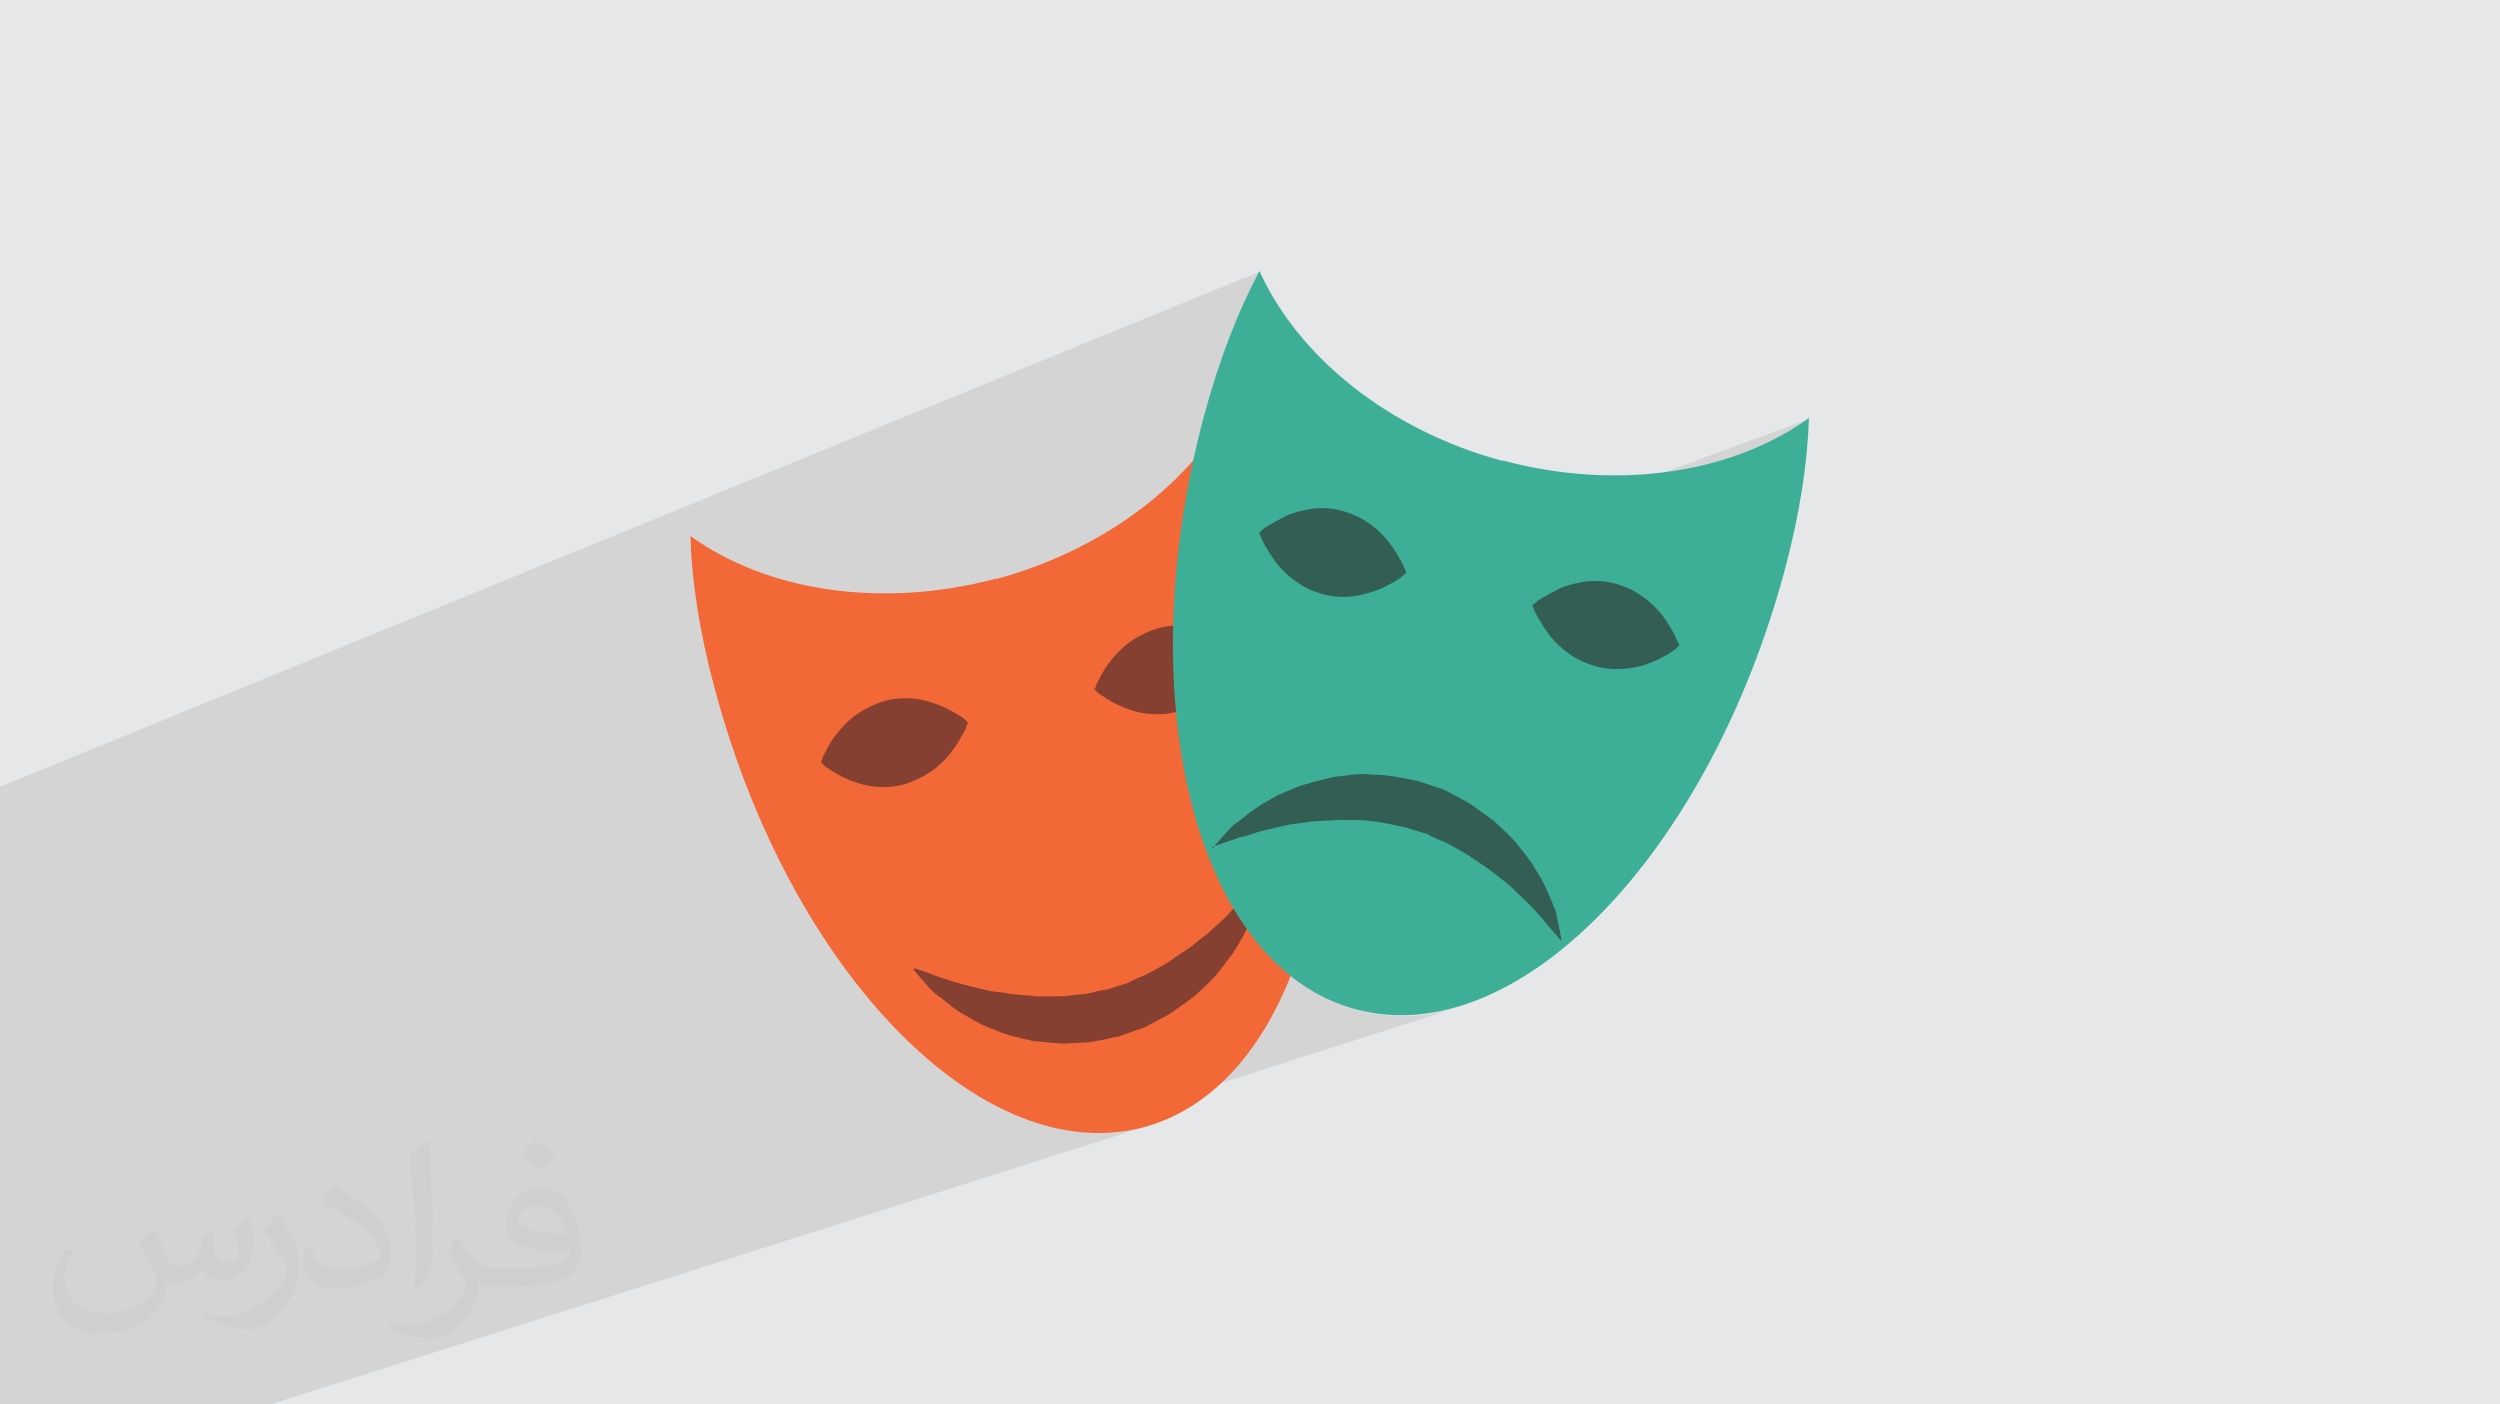
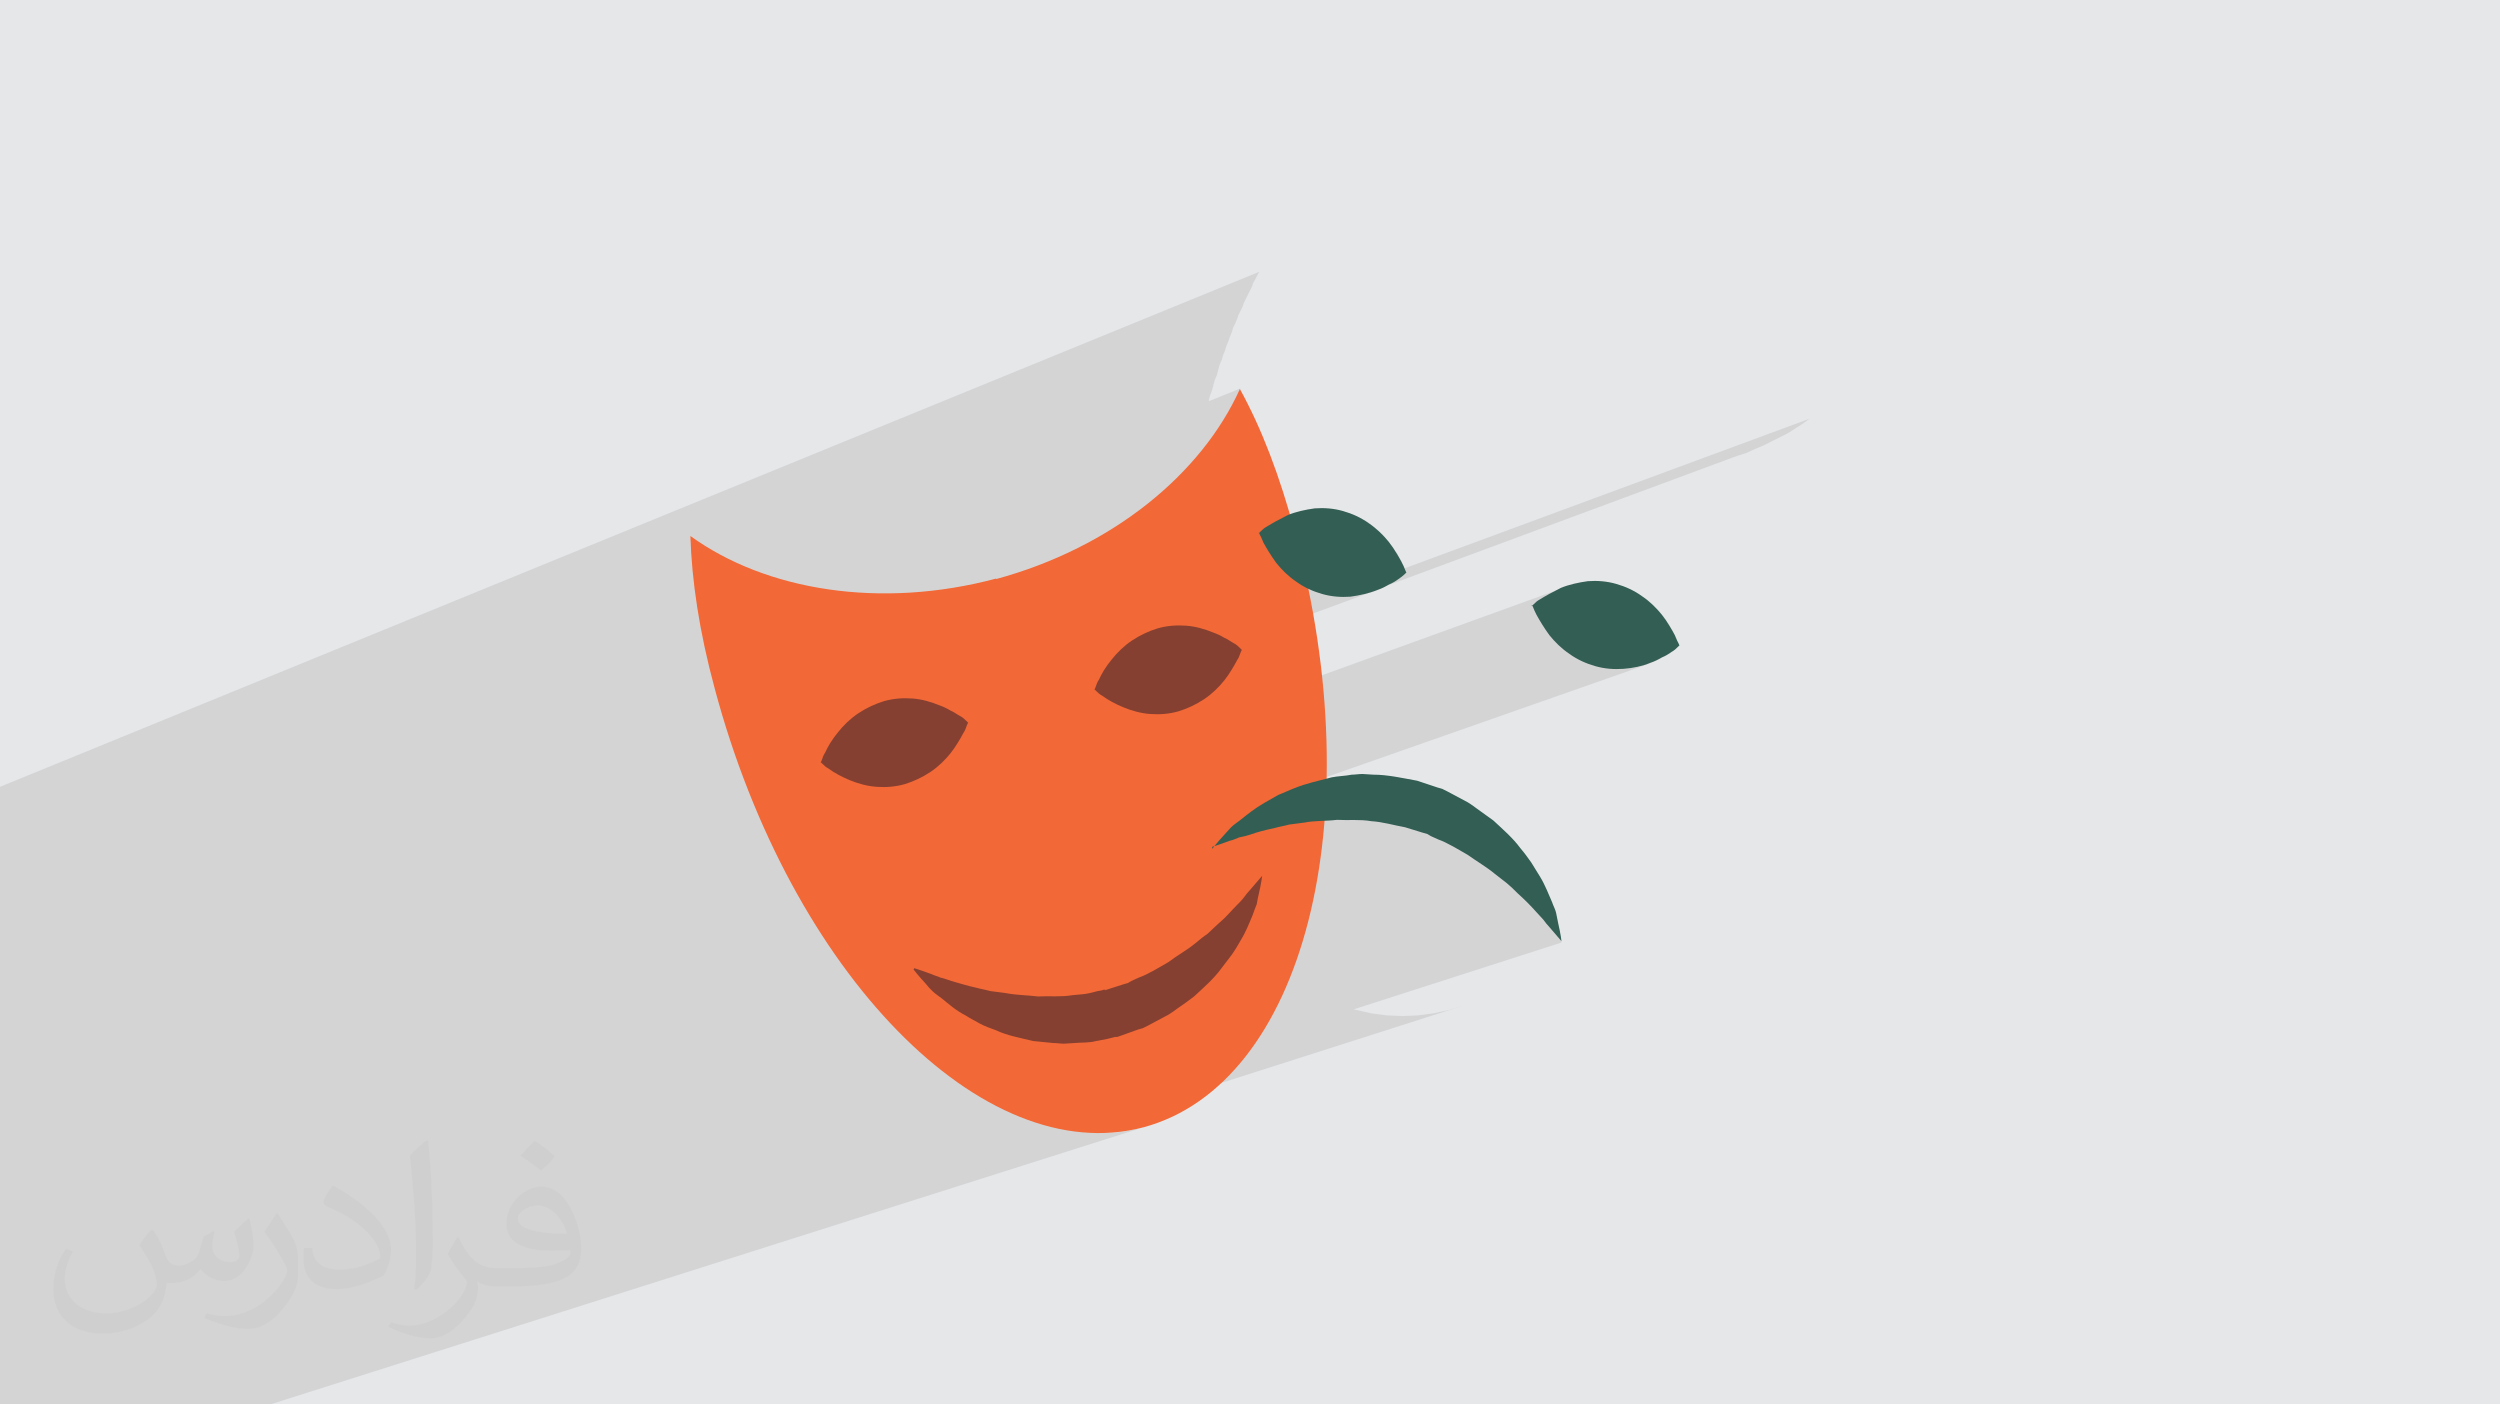
<svg xmlns="http://www.w3.org/2000/svg" xml:space="preserve" width="3.708in" height="2.083in" version="1.1" style="shape-rendering:geometricPrecision; text-rendering:geometricPrecision; image-rendering:optimizeQuality; fill-rule:evenodd; clip-rule:evenodd" viewBox="0 0 3708 2083">
  <defs>
    <style type="text/css">
   
    .fil0 {fill:#E6E7E8}
    .fil3 {fill:#F26836;fill-rule:nonzero}
    .fil4 {fill:#854031;fill-rule:nonzero}
    .fil5 {fill:#3EAF97;fill-rule:nonzero}
    .fil6 {fill:#335E54;fill-rule:nonzero}
    .fil2 {fill:#373435;fill-opacity:0.031}
    .fil1 {fill:#373435;fill-opacity:0.102}
   
  </style>
  </defs>
  <g id="Layer_x0020_1">
    <polygon class="fil0" points="0,0 3708,0 3708,2083 0,2083 " />
    <polygon class="fil1" points="0,1845 0,1841 0,1841 0,1841 0,1839 0,1836 0,1833 0,1832 0,1828 0,1818 0,1804 0,1788 0,1756 0,1730 0,1714 0,1710 0,1690 0,1687 0,1672 0,1661 0,1656 0,1652 0,1652 0,1644 0,1641 0,1638 0,1637 0,1629 0,1628 0,1628 0,1627 0,1627 0,1626 0,1624 0,1621 0,1620 0,1617 0,1616 0,1616 0,1614 0,1608 0,1605 0,1605 0,1604 0,1602 0,1592 0,1591 0,1583 0,1580 0,1574 0,1573 0,1573 0,1567 0,1545 0,1541 0,1535 0,1534 0,1513 0,1497 0,1492 0,1432 0,1431 0,1323 0,1307 0,1210 0,1167 1868,403 1865,408 1862,414 1859,419 1857,425 1854,431 1851,437 1848,443 1845,449 1843,455 1840,461 1837,467 1835,473 1832,480 1829,486 1827,493 1824,500 1822,506 1819,513 1817,520 1814,527 1812,534 1809,541 1807,548 1805,556 1802,563 1800,570 1798,578 1795,586 1793,593 1793,595 1840,576 1835,588 1829,600 1822,611 1815,623 1808,634 1800,645 1792,656 1784,667 1775,678 1771,683 1768,696 1760,735 1754,774 1749,812 1747,827 1911,765 1915,763 1920,761 1925,760 1930,758 1935,757 1940,756 1945,756 1951,755 1956,755 1961,755 1967,755 1972,755 1977,756 1982,757 1988,758 1993,759 1998,760 2003,762 2008,764 2013,766 2017,768 2022,771 2027,773 2031,776 2035,779 2039,783 2043,786 2047,790 2051,793 2054,797 2058,801 2061,805 2062,807 2064,809 2065,811 2067,813 2068,815 2069,817 2070,819 2072,820 2073,822 2074,824 2075,826 2076,828 2077,830 2078,831 2079,833 2079,835 2080,836 2081,838 2082,839 2082,840 2083,842 2083,843 2083,843 2684,621 2673,629 2662,636 2651,643 2639,649 2627,655 2615,661 2603,666 2590,672 2577,676 2059,868 2057,868 2055,869 2053,871 2051,872 2049,873 2046,874 2044,875 2042,876 2037,877 1828,954 1829,955 1830,955 1831,956 1833,957 1834,958 1835,959 1836,960 1837,961 1838,962 1839,962 1839,963 1840,963 1841,964 1841,964 1841,964 1841,964 1841,964 1841,964 1841,964 1841,965 1841,965 1841,966 1840,966 1840,967 1840,968 1839,969 1839,970 1838,972 1838,973 1837,974 1837,976 1836,977 1835,979 1834,980 1834,982 1833,984 1832,986 1831,988 1830,989 1829,991 1827,993 1826,995 1825,997 1824,999 1822,1001 1821,1003 1820,1005 1818,1007 1817,1009 1814,1013 1810,1017 1807,1020 1803,1024 1799,1027 1795,1031 1791,1034 1787,1037 1782,1040 1778,1043 1773,1045 1768,1048 1764,1050 1759,1052 1745,1057 1745,1065 1747,1079 2321,871 2325,870 2330,868 2335,867 2340,866 2345,865 2351,864 2356,864 2361,863 2367,863 2372,863 2377,864 2382,864 2388,865 2393,866 2398,867 2403,869 2408,871 2413,872 2418,875 2423,877 2427,879 2432,882 2436,885 2441,888 2445,891 2449,895 2452,898 2456,902 2460,906 2463,909 2466,913 2468,915 2469,917 2471,919 2472,921 2473,923 2475,925 2476,927 2477,929 2478,931 2479,933 2480,934 2481,936 2482,938 2483,940 2484,942 2485,943 2485,945 2486,946 2487,948 2487,949 2488,950 2488,952 2489,953 2489,954 2490,955 2490,956 2490,956 2490,957 2491,957 2491,958 2491,958 2491,958 2491,958 2491,958 2490,958 2490,959 2489,959 2489,959 2488,960 2487,961 2487,961 2486,962 2485,963 2483,964 2482,965 2481,966 2480,967 2478,968 2477,969 2475,970 2473,971 2472,972 2470,973 2468,974 2466,975 2464,976 2462,977 2460,978 2458,979 2456,980 2454,981 2452,982 2449,983 2447,984 2442,986 1775,1220 1775,1220 1930,1166 1934,1165 1937,1164 1940,1163 1944,1162 1947,1161 1951,1160 1954,1159 1958,1158 1961,1158 1965,1157 1969,1156 1972,1155 1976,1154 1980,1154 1983,1153 1987,1153 1991,1152 1995,1152 1999,1151 2003,1151 2006,1151 2008,1150 2010,1150 2012,1150 2014,1150 2016,1150 2018,1150 2020,1149 2022,1149 2038,1150 2042,1150 2046,1150 2050,1150 2054,1151 2058,1151 2062,1151 2066,1152 2070,1153 2074,1153 2078,1154 2082,1155 2087,1156 2091,1156 2095,1157 2099,1158 2103,1159 2133,1169 2139,1171 2147,1175 2162,1183 2177,1191 2179,1192 2181,1193 2182,1194 2184,1195 2185,1196 2187,1198 2189,1199 2190,1200 2193,1202 2196,1204 2200,1207 2203,1209 2206,1211 2209,1213 2212,1216 2215,1218 2220,1223 2226,1228 2231,1233 2236,1238 2241,1243 2246,1248 2251,1254 2255,1259 2257,1262 2259,1264 2261,1267 2263,1270 2265,1272 2267,1275 2269,1277 2271,1280 2272,1283 2274,1285 2276,1288 2277,1291 2279,1293 2280,1296 2282,1298 2283,1301 2286,1306 2289,1311 2292,1316 2294,1321 2296,1326 2298,1330 2300,1335 2301,1339 2302,1342 2303,1344 2304,1346 2305,1348 2305,1350 2306,1352 2307,1354 2308,1356 2308,1358 2308,1360 2309,1362 2309,1363 2310,1365 2310,1367 2311,1369 2311,1370 2312,1377 2313,1382 2314,1387 2315,1391 2315,1394 2316,1396 2316,1397 2316,1398 2008,1497 2012,1498 2034,1503 2057,1506 2080,1507 2103,1506 2126,1503 2149,1498 2172,1491 1590,1677 1606,1679 1629,1680 1652,1680 1674,1677 1697,1672 1718,1665 401,2083 401,2083 321,2083 201,2083 195,2083 120,2083 79,2083 32,2083 0,2083 0,2083 0,2082 0,2082 0,2081 0,2079 0,2076 0,2072 0,2063 0,2057 0,2039 0,2036 0,2026 0,2016 0,2016 0,2016 0,2016 0,2016 0,2016 0,2016 0,2016 0,2015 0,2015 0,2014 0,2013 0,2011 0,2009 0,1996 0,1983 0,1978 0,1971 0,1968 0,1968 0,1960 0,1957 0,1946 0,1938 0,1938 0,1935 0,1929 0,1924 0,1920 0,1913 0,1908 0,1904 0,1904 0,1886 0,1882 0,1882 0,1881 0,1860 0,1855 0,1851 " />
    <path class="fil2" d="M228 1825c7,11 12,21 16,33 3,7 5,19 21,19 5,0 11,-1 17,-5 7,-3 12,-9 14,-17l6 -21 15 -8 1 1c-2,8 -3,16 -3,21 0,18 15,24 27,24 7,0 13,-3 13,-10 0,-8 -4,-23 -8,-35 7,-7 14,-14 22,-20l1 1c4,15 6,30 6,40 0,10 -4,20 -8,27 -7,14 -20,25 -36,25 -12,0 -25,-6 -34,-17l-1 0c-9,11 -22,20 -43,20l-7 0c-1,14 -4,24 -9,33 -13,25 -50,42 -85,42 -49,0 -74,-28 -74,-66 0,-23 8,-45 19,-60l10 4c-7,14 -12,27 -12,40 0,35 29,52 62,52 31,0 69,-19 75,-42 -3,-25 -12,-36 -26,-59 4,-8 10,-15 17,-23l1 0 0 0 0 0 0 0 3 1 0 0 0 0zm565 -133c10,6 20,14 30,23 -6,8 -12,15 -21,21 -10,-8 -20,-15 -30,-22 7,-8 14,-15 21,-22l0 0 0 0 0 0 0 0 0 0 0 0 0 0 0 0 0 0zm5 96c-17,0 -30,11 -30,19 0,17 33,23 73,23 -5,-20 -23,-42 -43,-42l0 0zm-37 93c22,0 41,-1 55,-4 16,-4 30,-12 30,-18 0,-1 0,-3 -1,-5 -9,1 -19,1 -29,1 -29,0 -52,-7 -61,-23 -2,-5 -4,-10 -4,-16 0,-16 7,-31 19,-42 10,-9 21,-14 33,-14 21,0 37,16 48,42 6,14 11,31 11,51 0,14 -4,25 -12,34 -16,15 -45,21 -90,21l-20 0 0 0 -5 0c-11,0 -19,-2 -26,-7l-1 0c0,3 1,5 1,8 0,10 -3,23 -10,33 -20,30 -42,43 -60,43 -19,0 -42,-7 -63,-17l4 -7c7,3 16,5 29,5 34,0 78,-33 84,-64 -1,-3 -4,-6 -7,-10 -10,-12 -16,-22 -22,-32 5,-10 10,-18 14,-25l2 0c14,29 28,46 57,46l5 0 0 0 21 0 0 0 0 0 0 0 0 0 0 0 0 0 -2 0 0 0 0 0zm-147 31c3,-14 3,-29 3,-43l0 -21c0,-39 -5,-96 -9,-134 7,-8 17,-17 25,-23l2 1c5,47 7,101 7,151 0,13 -1,26 -2,35 -1,12 -8,21 -22,35l-3 -1 -1 0 0 0 0 0zm-151 -62c1,18 10,33 41,33 20,0 36,-5 55,-14 3,-1 5,-3 5,-5 0,-12 -9,-27 -24,-41 -14,-13 -34,-25 -52,-32 -6,-3 -8,-5 -8,-8 0,-5 7,-16 13,-24l2 0c21,11 43,27 60,44 15,16 25,33 25,51 0,13 -4,26 -11,38 -23,11 -46,20 -70,20 -29,0 -49,-14 -49,-45 0,-3 0,-9 1,-16l10 0 0 0 0 0 0 0 0 0 0 0 0 0 2 -1 0 0 0 0zm-52 -52l18 29c7,11 13,22 13,41l0 24c0,19 -12,39 -32,60 -15,14 -29,19 -42,19 -19,0 -40,-6 -65,-16l3 -7c8,2 17,4 28,4 36,0 72,-26 89,-58 2,-4 3,-7 3,-9 0,-4 -2,-8 -4,-11 -9,-17 -19,-33 -30,-47 6,-9 12,-18 18,-27l1 0 0 0 0 0 0 0 0 0 0 0 0 0 0 -2 0 0 0 0z" />
    <g id="_1445352190576">
      <path class="fil3" d="M1478 858c-172,46 -342,18 -454,-63 2,66 13,141 36,226 113,423 398,714 636,651 238,-64 339,-458 225,-881 -23,-86 -50,-156 -82,-214 -57,126 -189,235 -362,282z" />
      <path class="fil4" d="M1623 1023c0,0 1,-1 2,-4 1,-2 2,-7 5,-11 4,-9 10,-19 19,-30 8,-10 18,-20 30,-28 12,-8 25,-14 38,-18 14,-4 28,-5 42,-4 14,1 28,5 40,10 6,2 12,5 17,8 5,2 10,6 14,8 4,2 7,5 9,7 2,2 3,3 3,3 0,0 -1,1 -2,4 -1,2 -2,7 -5,11 -2,4 -5,9 -8,14 -3,5 -7,11 -11,16 -8,10 -18,20 -30,28 -12,8 -25,14 -38,18 -14,4 -28,5 -42,4 -14,-1 -28,-5 -40,-10 -12,-5 -23,-11 -31,-17 -4,-2 -7,-5 -9,-7 -2,-2 -3,-3 -3,-3z" />
      <path class="fil4" d="M1217 1131c0,0 1,-1 2,-4 1,-2 2,-7 5,-11 4,-9 10,-19 19,-30 8,-10 18,-20 30,-28 12,-8 25,-14 38,-18 14,-4 28,-5 42,-4 14,1 28,5 40,10 6,2 12,5 17,8 5,2 10,6 14,8 4,2 7,5 9,7 2,2 3,3 3,3 0,0 -1,1 -2,4 -1,2 -2,7 -5,11 -2,4 -5,9 -8,14 -3,5 -7,11 -11,16 -8,10 -18,20 -30,28 -12,8 -25,14 -38,18 -14,4 -28,5 -42,4 -14,-1 -28,-5 -40,-10 -12,-5 -23,-11 -31,-17 -4,-2 -7,-5 -9,-7 -2,-2 -3,-3 -3,-3z" />
      <path class="fil4" d="M1356 1436c0,0 10,3 26,9 4,2 9,3 13,5 5,1 10,3 16,5 11,3 23,7 37,10 7,2 14,3 21,5 7,1 15,2 23,3 15,3 32,3 48,5 17,-1 34,1 51,-2 8,-1 17,-1 25,-3l12 -3 6 -1 3 -1 2 0 1 0 0 0 0 0c-1,0 2,-1 -2,1l28 -9 7 -2 5 -3 11 -5c14,-5 30,-15 44,-23 13,-10 28,-18 40,-28 6,-5 12,-10 18,-14 5,-5 11,-10 16,-15 11,-9 19,-19 27,-27 4,-4 8,-8 11,-12 3,-4 6,-8 9,-11 11,-13 18,-21 18,-21 0,0 -1,10 -5,27 -1,4 -2,9 -3,15 -2,5 -4,10 -6,16 -5,12 -10,25 -18,38 -4,7 -8,14 -13,21 -5,7 -11,14 -16,21 -11,15 -25,27 -40,41 -8,6 -16,12 -25,18 -4,3 -8,6 -13,9l-15 8 -15 8 -8 4 -7 2 -28 10 -3 1 0 0 0 0 -1 0 -2 0 -4 1 -8 2 -16 3c-11,3 -22,2 -32,3l-16 1c-5,0 -10,-1 -16,-1 -10,-1 -21,-2 -30,-3 -20,-5 -38,-8 -55,-16 -8,-3 -17,-6 -24,-10 -7,-4 -15,-8 -21,-12 -14,-7 -25,-17 -35,-25 -5,-4 -10,-7 -14,-11 -4,-4 -7,-7 -10,-11 -12,-13 -18,-21 -18,-21z" />
-       <path class="fil5" d="M2230 684c-172,-46 -305,-156 -362,-282 -31,58 -59,129 -82,214 -113,423 -12,818 225,881 238,64 522,-228 636,-651 23,-86 34,-161 36,-226 -112,81 -282,109 -454,63z" />
      <path class="fil6" d="M2272 899c0,0 1,-1 3,-3 2,-2 5,-5 9,-7 8,-5 19,-11 31,-17 12,-5 26,-8 40,-10 14,-1 28,0 42,4 14,4 27,10 38,18 12,8 22,18 30,28 4,5 8,11 11,16 3,5 6,10 8,14 2,4 3,8 5,11 1,3 2,4 2,4 0,0 -1,1 -3,3 -2,2 -5,5 -9,7 -4,3 -9,6 -14,8 -5,3 -11,6 -17,8 -12,5 -26,8 -40,9 -14,1 -28,0 -42,-4 -14,-4 -27,-10 -38,-18 -12,-8 -22,-18 -30,-28 -8,-11 -14,-21 -19,-30 -2,-4 -4,-8 -5,-11 -1,-3 -2,-4 -2,-4z" />
      <path class="fil6" d="M1867 791c0,0 1,-1 3,-3 2,-2 5,-5 9,-7 8,-5 19,-11 31,-17 12,-5 26,-8 40,-10 14,-1 28,0 42,4 14,4 27,10 38,18 12,8 22,18 30,28 4,5 8,11 11,16 3,5 6,10 8,14 2,4 4,8 5,11 1,3 2,4 2,4 0,0 -1,1 -3,3 -2,2 -6,5 -9,7 -4,3 -9,6 -14,8 -5,3 -11,6 -17,8 -12,5 -26,8 -40,10 -14,1 -28,0 -42,-4 -14,-4 -27,-10 -38,-18 -12,-8 -22,-18 -30,-28 -8,-11 -14,-21 -19,-30 -2,-4 -3,-8 -5,-11 -1,-3 -2,-4 -2,-4z" />
      <path class="fil6" d="M1798 1259c0,0 6,-8 18,-21 3,-3 6,-7 10,-11 4,-4 9,-7 14,-11 10,-8 21,-17 35,-25 7,-4 14,-8 21,-12 8,-3 16,-7 24,-10 17,-7 36,-11 55,-16 10,-2 20,-2 30,-4 5,0 10,-1 16,-1l16 1c21,0 43,5 65,9l30 10 7 2 8 4 15 8 15 8c5,3 9,6 13,9 8,6 17,12 25,18 15,14 29,26 40,41 6,7 11,14 16,21 4,7 9,14 13,21 8,13 13,27 18,38 2,6 5,11 6,16 1,5 2,10 3,15 4,17 5,27 5,27 0,0 -7,-8 -18,-21 -3,-3 -6,-7 -9,-11 -4,-4 -7,-8 -11,-12 -8,-9 -17,-18 -27,-27 -5,-5 -10,-10 -16,-15 -6,-5 -12,-9 -18,-14 -12,-10 -26,-18 -40,-28 -14,-8 -30,-18 -44,-23l-11 -5 -5 -3 -7 -2 -26 -8c-17,-3 -33,-8 -50,-9 -17,-3 -34,-1 -51,-2 -16,2 -33,1 -48,4 -8,1 -15,2 -23,3 -7,2 -14,3 -21,5 -14,3 -26,6 -37,10 -6,2 -11,3 -16,4 -5,2 -9,4 -14,5 -16,6 -26,9 -26,9z" />
    </g>
  </g>
</svg>